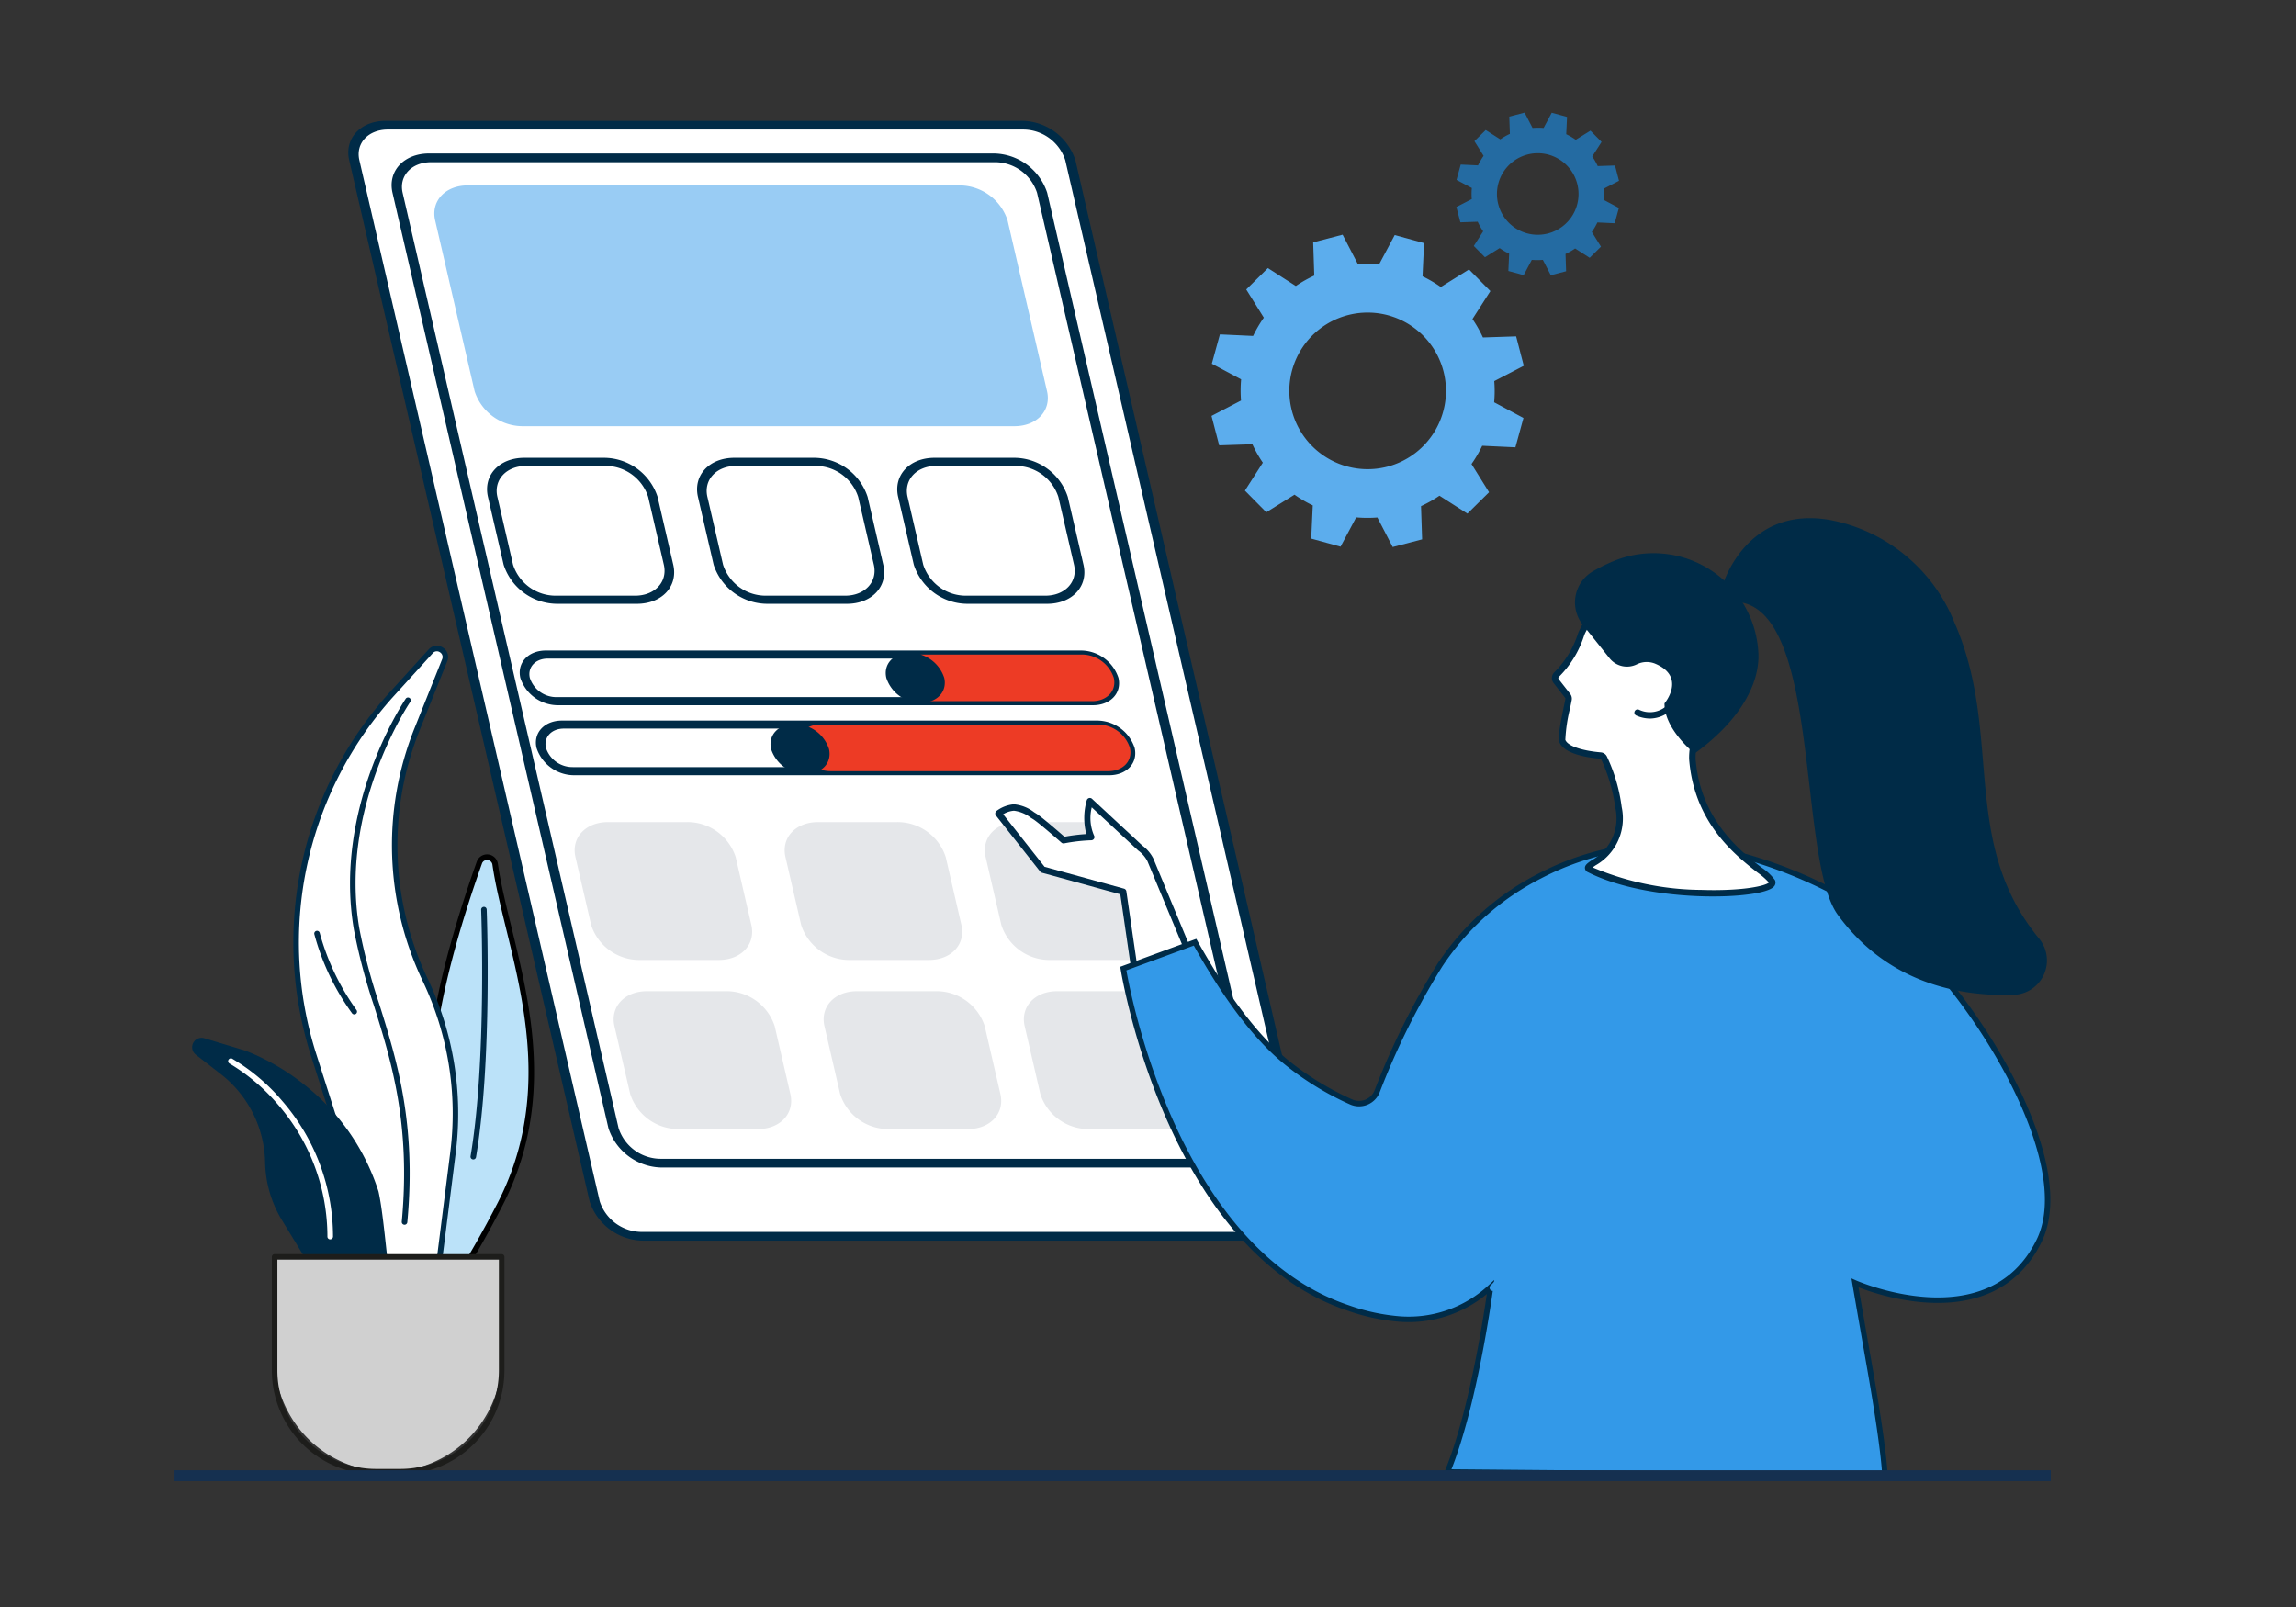
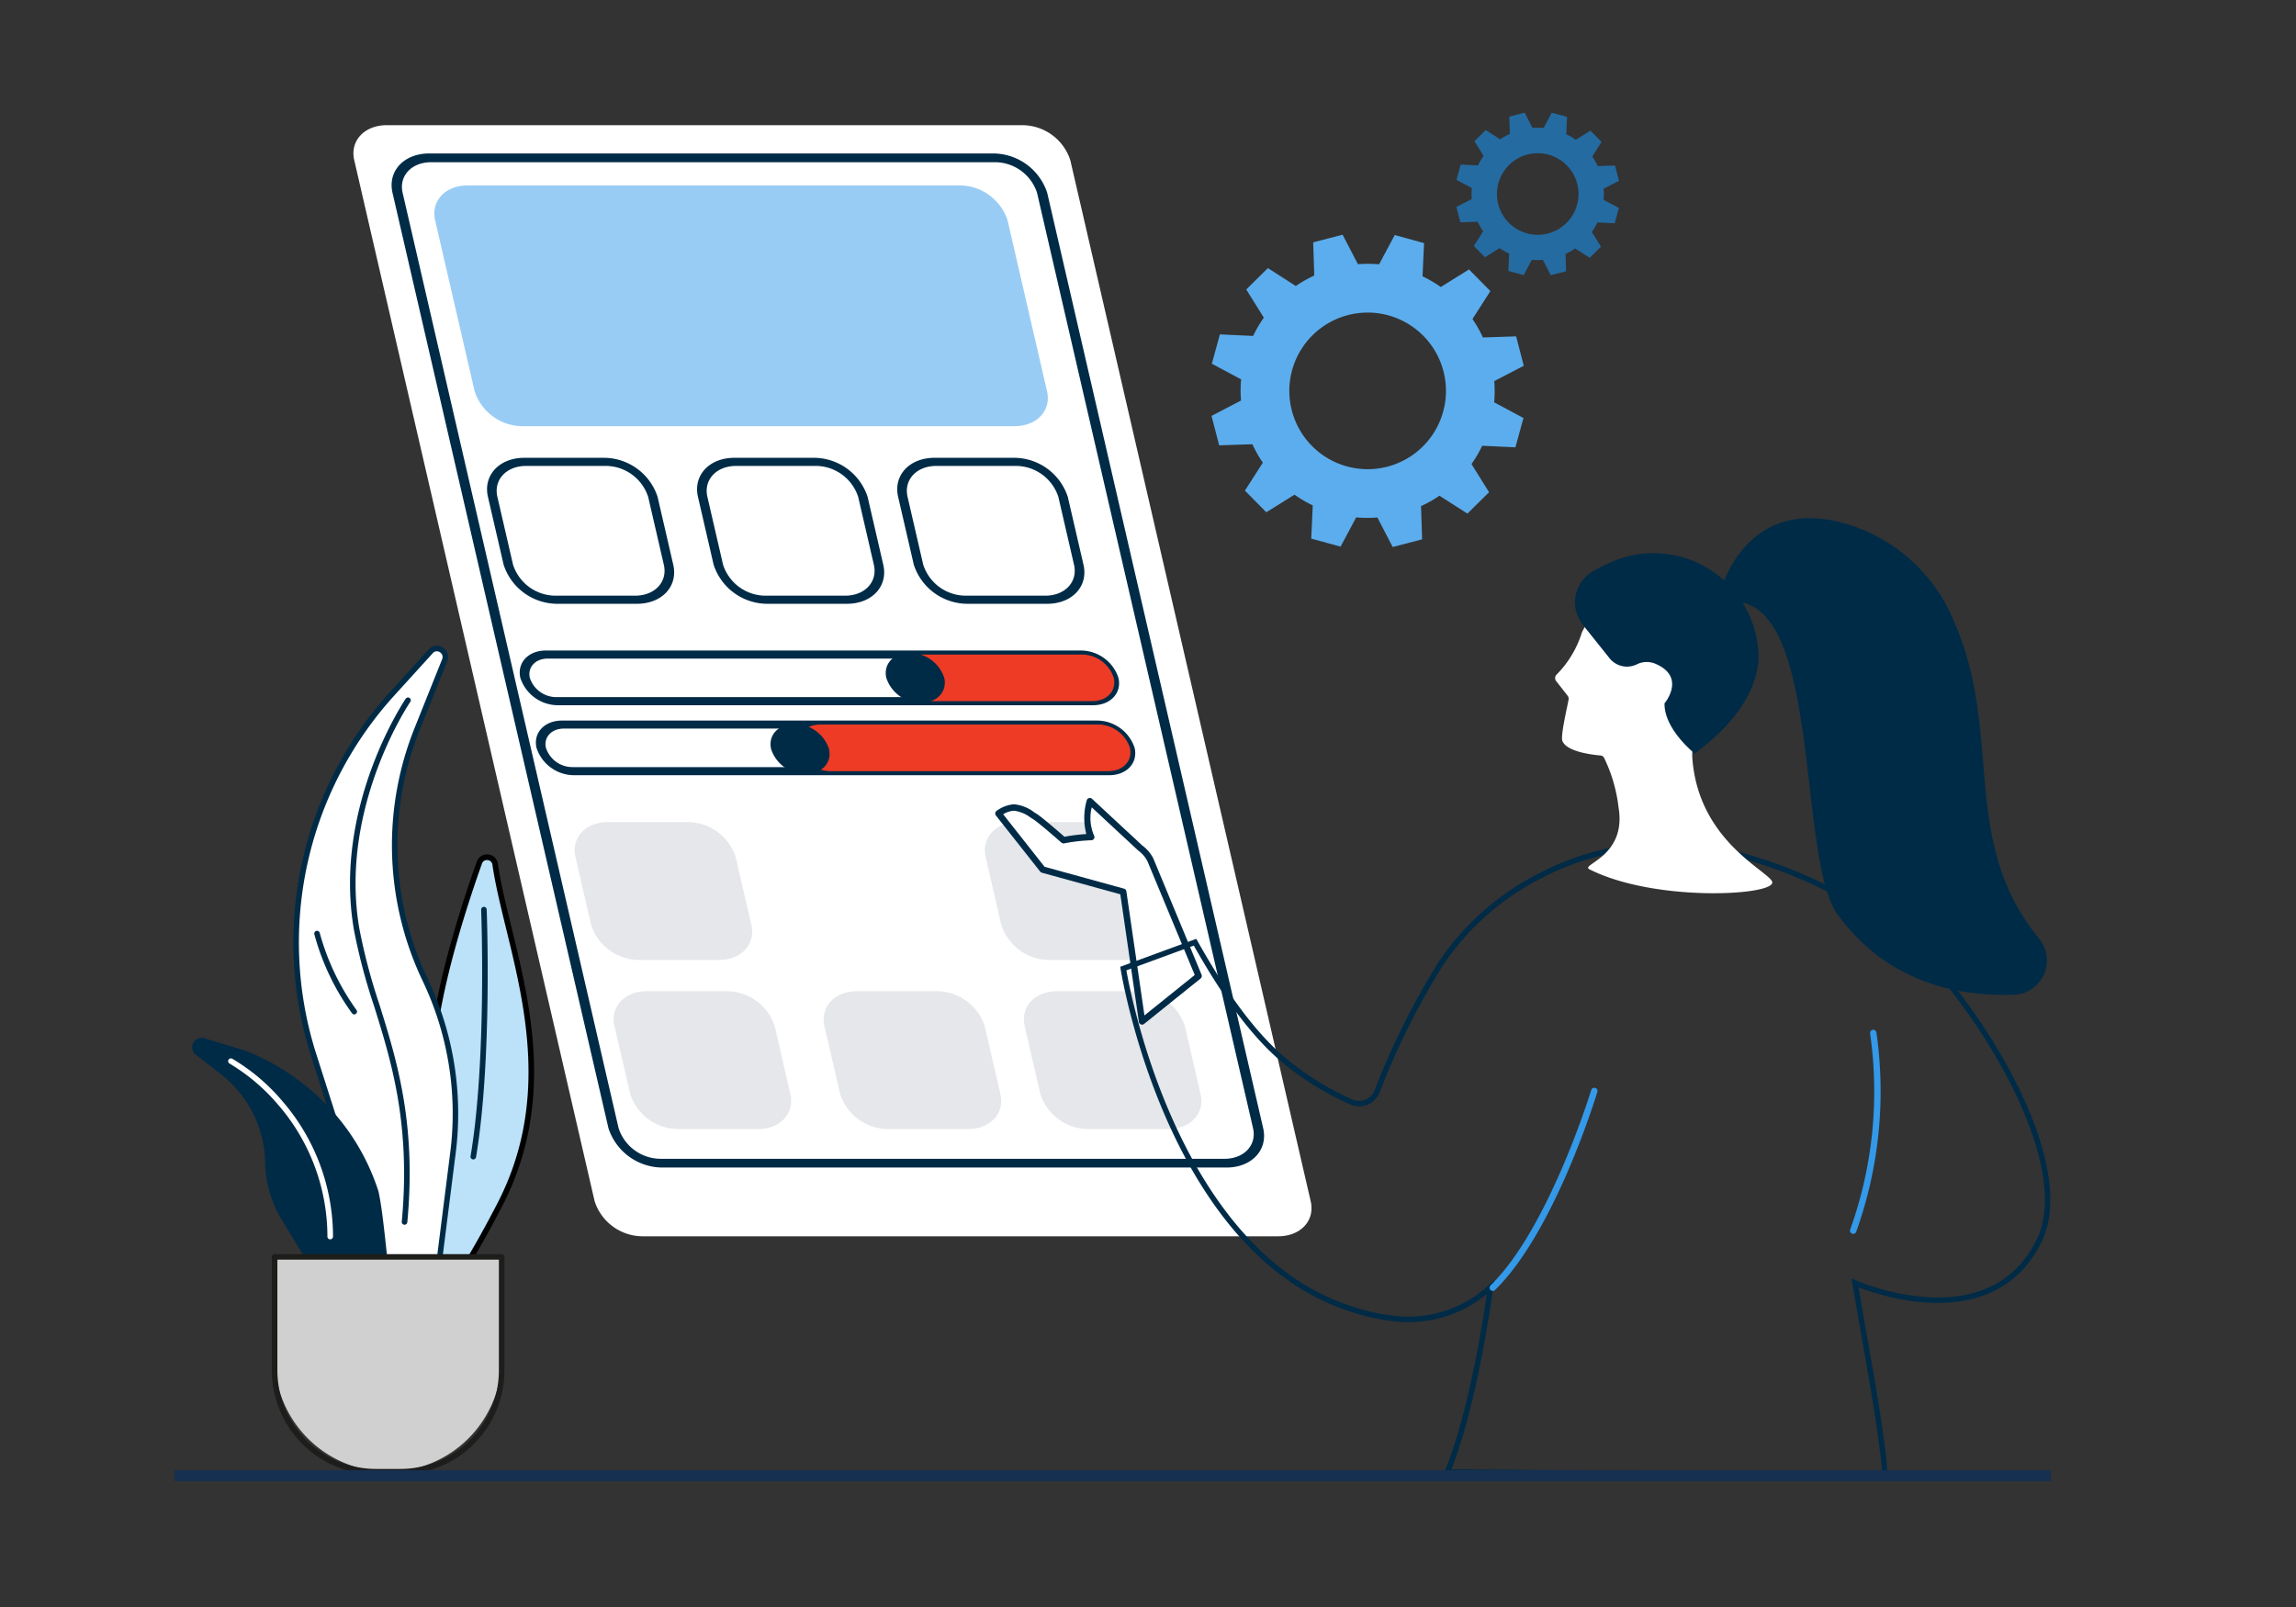
<svg xmlns="http://www.w3.org/2000/svg" id="Group_36958" data-name="Group 36958" width="210" height="147" viewBox="0 0 210 147">
  <rect x="0" y="0" width="210" height="147" fill="#333333" stroke="none" />
  <defs>
    <clipPath id="clip-path">
      <rect id="Rectangle_30813" data-name="Rectangle 30813" width="210" height="147" fill="none" />
    </clipPath>
  </defs>
  <g id="Group_36957" data-name="Group 36957" clip-path="url(#clip-path)">
    <path id="Path_24658" data-name="Path 24658" d="M35.381,11.452H93.439a4.631,4.631,0,0,1,4.455,3.2l21.988,95.238c.408,1.767-.926,3.2-2.979,3.2H58.845a4.631,4.631,0,0,1-4.456-3.2L32.4,14.651c-.408-1.767.926-3.2,2.979-3.2" fill="#fff" fill-rule="evenodd" />
-     <path id="Path_24659" data-name="Path 24659" d="M117,113.488H58.939a5.216,5.216,0,0,1-5.013-3.6L31.938,14.652c-.458-1.985,1.045-3.6,3.351-3.6H93.347a5.216,5.216,0,0,1,5.013,3.6l21.987,95.237c.458,1.985-1.045,3.6-3.351,3.6M35.474,11.852c-1.794,0-2.963,1.256-2.607,2.8l21.987,95.237a4.059,4.059,0,0,0,3.9,2.8h58.057c1.8,0,2.964-1.256,2.607-2.8L97.431,14.652a4.057,4.057,0,0,0-3.9-2.8Z" fill="#002b47" />
    <path id="Path_24660" data-name="Path 24660" d="M39.34,14.439H90.86a4.632,4.632,0,0,1,4.457,3.2L115.07,103.2c.408,1.767-.926,3.2-2.979,3.2H60.571a4.634,4.634,0,0,1-4.457-3.2L36.361,17.638c-.408-1.767.926-3.2,2.979-3.2" fill="#fff" fill-rule="evenodd" />
    <path id="Path_24661" data-name="Path 24661" d="M112.183,106.8H60.663a5.217,5.217,0,0,1-5.013-3.6L35.9,17.638c-.459-1.985,1.044-3.6,3.35-3.6H90.768a5.216,5.216,0,0,1,5.013,3.6L115.534,103.2c.459,1.986-1.045,3.6-3.351,3.6M39.432,14.839c-1.794,0-2.963,1.256-2.606,2.8L56.579,103.2a4.058,4.058,0,0,0,3.9,2.8H112c1.794,0,2.963-1.257,2.607-2.8L94.852,17.638a4.058,4.058,0,0,0-3.9-2.8Z" fill="#002b47" />
    <path id="Path_24662" data-name="Path 24662" d="M42.783,16.962H87.7a4.631,4.631,0,0,1,4.457,3.2l3.608,15.624c.407,1.767-.927,3.2-2.98,3.2H47.867a4.633,4.633,0,0,1-4.457-3.2L39.8,20.161c-.408-1.767.925-3.2,2.979-3.2" fill="#99ccf4" fill-rule="evenodd" />
    <path id="Path_24663" data-name="Path 24663" d="M95.773,55.232H88.554a5.175,5.175,0,0,1-4.973-3.571L82.146,45.45c-.454-1.97,1.037-3.572,3.325-3.572H92.69a5.176,5.176,0,0,1,4.973,3.572L99.1,51.661c.455,1.969-1.037,3.571-3.324,3.571M85.642,42.62c-1.813,0-2.993,1.27-2.633,2.83l1.434,6.211a4.1,4.1,0,0,0,3.939,2.829H95.6c1.813,0,2.994-1.269,2.634-2.829L96.8,45.45a4.1,4.1,0,0,0-3.94-2.83Z" fill="#002b47" />
    <path id="Path_24664" data-name="Path 24664" d="M77.463,55.232H70.246a5.177,5.177,0,0,1-4.974-3.571L63.838,45.45c-.454-1.97,1.037-3.572,3.325-3.572H74.38a5.177,5.177,0,0,1,4.974,3.572l1.434,6.211c.454,1.969-1.037,3.571-3.325,3.571M67.334,42.62c-1.813,0-2.994,1.27-2.633,2.83l1.434,6.211a4.1,4.1,0,0,0,3.939,2.829h7.218c1.813,0,2.994-1.269,2.634-2.829L78.492,45.45a4.1,4.1,0,0,0-3.94-2.83Z" fill="#002b47" />
    <path id="Path_24665" data-name="Path 24665" d="M58.254,55.232H51.037a5.175,5.175,0,0,1-4.973-3.571L44.629,45.45c-.454-1.97,1.037-3.572,3.325-3.572h7.217a5.177,5.177,0,0,1,4.974,3.572l1.434,6.211c.454,1.969-1.037,3.571-3.325,3.571M48.125,42.62c-1.812,0-2.994,1.27-2.633,2.83l1.434,6.211a4.1,4.1,0,0,0,3.939,2.829h7.218c1.813,0,2.994-1.269,2.634-2.829L59.283,45.45a4.1,4.1,0,0,0-3.94-2.83Z" fill="#002b47" />
    <path id="Path_24666" data-name="Path 24666" d="M93.13,75.2h7.218a4.633,4.633,0,0,1,4.457,3.2l1.434,6.212c.408,1.767-.926,3.2-2.979,3.2H96.042a4.632,4.632,0,0,1-4.457-3.2L90.151,78.4c-.408-1.767.926-3.2,2.979-3.2" fill="#e5e7ea" fill-rule="evenodd" />
-     <path id="Path_24667" data-name="Path 24667" d="M74.821,75.2h7.218A4.634,4.634,0,0,1,86.5,78.4l1.434,6.212c.408,1.767-.926,3.2-2.979,3.2H77.733a4.632,4.632,0,0,1-4.457-3.2L71.842,78.4c-.408-1.767.926-3.2,2.979-3.2" fill="#e5e7ea" fill-rule="evenodd" />
    <path id="Path_24668" data-name="Path 24668" d="M55.613,75.2h7.218a4.634,4.634,0,0,1,4.457,3.2l1.434,6.212c.408,1.767-.926,3.2-2.979,3.2H58.525a4.632,4.632,0,0,1-4.457-3.2L52.634,78.4c-.408-1.767.926-3.2,2.979-3.2" fill="#e5e7ea" fill-rule="evenodd" />
    <path id="Path_24669" data-name="Path 24669" d="M96.7,90.668h7.218a4.635,4.635,0,0,1,4.457,3.2l1.434,6.213c.408,1.766-.926,3.2-2.979,3.2H99.612a4.632,4.632,0,0,1-4.457-3.2l-1.434-6.213c-.408-1.766.926-3.2,2.979-3.2" fill="#e5e7ea" fill-rule="evenodd" />
    <path id="Path_24670" data-name="Path 24670" d="M78.391,90.668h7.218a4.635,4.635,0,0,1,4.457,3.2l1.434,6.213c.408,1.766-.926,3.2-2.979,3.2H81.3a4.632,4.632,0,0,1-4.457-3.2l-1.434-6.213c-.408-1.766.926-3.2,2.979-3.2" fill="#e5e7ea" fill-rule="evenodd" />
    <path id="Path_24671" data-name="Path 24671" d="M59.183,90.668H66.4a4.635,4.635,0,0,1,4.457,3.2l1.434,6.213c.408,1.766-.926,3.2-2.979,3.2H62.1a4.632,4.632,0,0,1-4.457-3.2L56.2,93.868c-.408-1.766.926-3.2,2.979-3.2" fill="#e5e7ea" fill-rule="evenodd" />
    <path id="Path_24672" data-name="Path 24672" d="M101.446,70.913H52.559a3.628,3.628,0,0,1-3.487-2.5c-.319-1.38.727-2.5,2.331-2.5H100.29a3.63,3.63,0,0,1,3.487,2.5c.319,1.381-.727,2.5-2.331,2.5M51.574,66.647c-1.129,0-1.865.791-1.64,1.762a2.553,2.553,0,0,0,2.453,1.762h48.887c1.13,0,1.865-.79,1.641-1.762a2.554,2.554,0,0,0-2.454-1.762Z" fill="#002b47" />
    <path id="Path_24673" data-name="Path 24673" d="M75.033,66.276h25.342a3.088,3.088,0,0,1,2.971,2.133c.272,1.177-.617,2.132-1.986,2.132H76.018a3.088,3.088,0,0,1-2.971-2.132c-.272-1.178.617-2.133,1.986-2.133" fill="#ed3b25" fill-rule="evenodd" />
    <path id="Path_24674" data-name="Path 24674" d="M72.649,66.236a3.3,3.3,0,0,1,3.175,2.28c.291,1.259-.659,2.28-2.122,2.28a3.3,3.3,0,0,1-3.175-2.28c-.291-1.259.659-2.28,2.122-2.28" fill="#002b47" fill-rule="evenodd" />
    <path id="Path_24675" data-name="Path 24675" d="M99.967,64.511H51.08a3.629,3.629,0,0,1-3.487-2.5c-.319-1.381.727-2.505,2.331-2.505H98.811a3.629,3.629,0,0,1,3.487,2.505c.319,1.381-.726,2.5-2.331,2.5M50.1,60.244c-1.129,0-1.864.791-1.64,1.763a2.553,2.553,0,0,0,2.454,1.762H99.8c1.129,0,1.865-.79,1.64-1.762a2.554,2.554,0,0,0-2.454-1.763Z" fill="#002b47" />
    <path id="Path_24676" data-name="Path 24676" d="M84.46,59.873H98.9a3.09,3.09,0,0,1,2.971,2.134c.272,1.178-.618,2.132-1.986,2.132H85.445a3.087,3.087,0,0,1-2.971-2.132c-.272-1.178.617-2.134,1.986-2.134" fill="#ed3b25" fill-rule="evenodd" />
    <path id="Path_24677" data-name="Path 24677" d="M83.188,59.727a3.3,3.3,0,0,1,3.175,2.28c.29,1.259-.66,2.279-2.123,2.279a3.3,3.3,0,0,1-3.175-2.279c-.291-1.259.659-2.28,2.123-2.28" fill="#002b47" fill-rule="evenodd" />
    <path id="Path_24678" data-name="Path 24678" d="M105.211,78.651a3.057,3.057,0,0,0-.924-1.077L99.679,73.29s-.6,2.064.128,3.281a15.9,15.9,0,0,0-2.534.288S95.168,75,94.644,74.685a3.934,3.934,0,0,0-1.914-.818,2.8,2.8,0,0,0-1.407.55l4.048,5.13,7.36,2.026,1.728,11.863,5.17-4.157Z" fill="#fff" />
    <path id="Path_24679" data-name="Path 24679" d="M104.458,93.73a.287.287,0,0,1-.107-.021.291.291,0,0,1-.183-.23l-1.7-11.674-7.175-1.974a.3.3,0,0,1-.152-.1L91.092,74.6a.3.3,0,0,1-.061-.218.3.3,0,0,1,.112-.2,3.077,3.077,0,0,1,1.583-.61,3.515,3.515,0,0,1,1.847.72l.223.14c.476.29,2.117,1.719,2.562,2.109a16.292,16.292,0,0,1,2-.245,5.847,5.847,0,0,1,.041-3.09.293.293,0,0,1,.482-.134l4.6,4.274a3.365,3.365,0,0,1,1,1.171l.009.019L109.9,89.166a.3.3,0,0,1-.087.342l-5.171,4.157a.291.291,0,0,1-.184.065M95.541,79.29l7.267,2a.3.3,0,0,1,.213.241l1.654,11.355,4.6-3.7-4.329-10.414a2.8,2.8,0,0,0-.833-.964.254.254,0,0,1-.024-.02l-4.234-3.937a4.037,4.037,0,0,0,.205,2.568.293.293,0,0,1-.242.444,15.643,15.643,0,0,0-2.481.282.291.291,0,0,1-.256-.067c-.58-.511-2.176-1.893-2.588-2.144-.075-.045-.152-.094-.232-.145a3.152,3.152,0,0,0-1.525-.629,2.143,2.143,0,0,0-.983.325Z" fill="#002b47" />
-     <path id="Path_24680" data-name="Path 24680" d="M102.742,88.6l6.562-2.411c2.576,4.6,5.344,8.562,8.427,11.04a26.736,26.736,0,0,0,5.838,3.566,1.774,1.774,0,0,0,2.385-.96,68.444,68.444,0,0,1,5.737-11.543,23.906,23.906,0,0,1,9.145-8.162A25.092,25.092,0,0,1,156.7,77.635a42.249,42.249,0,0,1,17.455,8.11c5.64,4.5,16.058,20.2,12.344,27.764-4.555,9.271-16.835,3.847-16.835,3.847s.258,1.512,1.37,7.865c1.365,7.8,1.365,9.769,1.365,9.769l-40.015-.342c2.534-6.126,3.947-16.909,3.947-16.909a10.984,10.984,0,0,1-8.285,2.921,18.492,18.492,0,0,1-4.672-.993c-16.588-5.5-20.627-31.067-20.627-31.067" fill="#3399e8" />
    <path id="Path_24681" data-name="Path 24681" d="M102.742,88.6l6.562-2.411c2.576,4.6,5.344,8.562,8.427,11.04a26.736,26.736,0,0,0,5.838,3.566,1.774,1.774,0,0,0,2.385-.96,68.444,68.444,0,0,1,5.737-11.543,23.906,23.906,0,0,1,9.145-8.162A25.092,25.092,0,0,1,156.7,77.635a42.249,42.249,0,0,1,17.455,8.11c5.64,4.5,16.058,20.2,12.344,27.764-4.555,9.271-16.835,3.847-16.835,3.847s.258,1.512,1.37,7.865c1.365,7.8,1.365,9.769,1.365,9.769l-40.015-.342c2.534-6.126,3.947-16.909,3.947-16.909a10.984,10.984,0,0,1-8.285,2.921,18.492,18.492,0,0,1-4.672-.993C106.781,114.163,102.742,88.6,102.742,88.6Z" fill="none" stroke="#002b47" stroke-width="0.5" />
    <path id="Path_24682" data-name="Path 24682" d="M169.5,112.867a.293.293,0,0,1-.277-.39,37.378,37.378,0,0,0,1.822-17.939.294.294,0,0,1,.575-.119,38.04,38.04,0,0,1-1.842,18.25.3.3,0,0,1-.278.2" fill="#3399e8" />
    <path id="Path_24683" data-name="Path 24683" d="M136.532,118.087a.294.294,0,0,1-.205-.5c5.324-5.2,9.178-17.762,9.216-17.889a.294.294,0,0,1,.562.171c-.158.521-3.937,12.835-9.368,18.138a.292.292,0,0,1-.205.084" fill="#3399e8" />
    <path id="Path_24684" data-name="Path 24684" d="M150.775,53.081a5.913,5.913,0,0,0-5.077,2.954c-.488.84-.93,1.622-1.02,1.843a9.438,9.438,0,0,1-2.3,3.824.447.447,0,0,0-.045.6l1.055,1.349a.417.417,0,0,1,.082.328c-.125.72-.754,3.332-.568,3.8.394,1,2.782,1.269,3.49,1.328a.4.4,0,0,1,.316.2,14.01,14.01,0,0,1,1.331,4.56c.757,4.509-3.541,5.21-2.665,5.652,6.106,3.082,17.352,2.382,16.7,1.1-.537-1.054-6.707-3.784-7.281-11.2-.358-4.625,6.119-5,1.452-13.809-1.085-2.046-3.433-2.536-5.471-2.527" fill="#fff" />
-     <path id="Path_24685" data-name="Path 24685" d="M156.672,82c-3.618,0-8.219-.593-11.43-2.213a.445.445,0,0,1-.278-.368c-.021-.282.224-.454.63-.737a4.365,4.365,0,0,0,2.156-4.761,15.738,15.738,0,0,0-1.3-4.466.107.107,0,0,0-.084-.052c-.976-.081-3.295-.391-3.738-1.513-.149-.376.02-1.384.4-3.232.065-.308.119-.567.147-.728a.121.121,0,0,0-.025-.1l-1.054-1.35a.741.741,0,0,1,.069-.984,8.756,8.756,0,0,0,2.136-3.462c.038-.107.07-.2.1-.264a19.634,19.634,0,0,1,1.038-1.879,6.225,6.225,0,0,1,5.33-3.1v0c2.817-.013,4.793.915,5.731,2.683,3.046,5.746,1.426,8.074,0,10.127a5.6,5.6,0,0,0-1.416,3.8c.431,5.569,4.072,8.42,6.028,9.952a4.783,4.783,0,0,1,1.222,1.139.534.534,0,0,1-.12.639c-.511.512-2.73.87-5.544.87m-11-2.655a25.964,25.964,0,0,0,9.967,2.058c3.662.118,5.862-.358,6.151-.678a6.329,6.329,0,0,0-1.042-.911c-2.027-1.587-5.8-4.542-6.251-10.369a6.134,6.134,0,0,1,1.519-4.177c1.4-2.009,2.844-4.087-.034-9.517-1.036-1.955-3.364-2.371-5.155-2.371h-.055a5.637,5.637,0,0,0-4.825,2.809c-.777,1.339-.961,1.706-1,1.805-.025.062-.054.143-.089.241a9.3,9.3,0,0,1-2.276,3.681.155.155,0,0,0-.02.206l1.055,1.349a.71.71,0,0,1,.14.56c-.029.165-.084.431-.15.747a14.387,14.387,0,0,0-.433,2.9c.263.666,1.91,1.032,3.24,1.142a.687.687,0,0,1,.548.353,15.356,15.356,0,0,1,1.365,4.653,4.939,4.939,0,0,1-2.4,5.339c-.084.058-.178.124-.255.182" fill="#002b47" />
    <path id="Path_24686" data-name="Path 24686" d="M147.214,60.211l-2.443-3.058a3.285,3.285,0,0,1,.92-4.891,15.531,15.531,0,0,1,1.677-.845,9.6,9.6,0,0,1,13.47,8.588c0,2.8-1.867,6.037-5.84,8.918,0,0-2.792-2.2-2.756-4.583,0,0,2.026-2.4-.829-3.62a2.043,2.043,0,0,0-1.7.048,2.041,2.041,0,0,1-2.5-.557" fill="#002b47" />
-     <path id="Path_24687" data-name="Path 24687" d="M150.938,65.728a3.125,3.125,0,0,1-1.306-.289.294.294,0,0,1,.273-.52,2.3,2.3,0,0,0,3.162-1.287.293.293,0,1,1,.519.274,2.937,2.937,0,0,1-2.648,1.822" fill="#002b47" />
    <path id="Path_24688" data-name="Path 24688" d="M157.567,53.52s2.119-7.329,9.849-5.95a15.358,15.358,0,0,1,11.356,9.4c4.48,10.242.423,19.987,7.724,28.879A3.147,3.147,0,0,1,184.205,91c-4.906.169-11.526-1.016-16.123-7.333-3.767-5.176-1.4-28.97-9.687-28.612Z" fill="#002b47" />
    <path id="Path_24689" data-name="Path 24689" d="M110.81,38.045l.7,2.692,3.038-.1a11.491,11.491,0,0,0,.955,1.686l-1.638,2.556,1.955,1.98,2.58-1.607a11.635,11.635,0,0,0,1.67.979l-.141,3.037,2.683.737,1.429-2.678a11.51,11.51,0,0,0,1.939.01l1.4,2.7,2.692-.7-.1-3.038a11.451,11.451,0,0,0,1.687-.955l2.556,1.638,1.98-1.955-1.607-2.58a11.646,11.646,0,0,0,.979-1.671l3.037.142.737-2.683L136.66,36.8a11.511,11.511,0,0,0,.01-1.939l2.7-1.4-.7-2.692-3.038.1a11.492,11.492,0,0,0-.955-1.686l1.638-2.556-1.955-1.98-2.58,1.607a11.646,11.646,0,0,0-1.671-.979l.141-3.037-2.683-.737-1.429,2.678a11.5,11.5,0,0,0-1.938-.01l-1.4-2.7-2.692.7.1,3.038a11.554,11.554,0,0,0-1.687.955l-2.555-1.638-1.98,1.955,1.607,2.58a11.69,11.69,0,0,0-.979,1.67l-3.037-.141-.738,2.683,2.678,1.429a11.617,11.617,0,0,0-.009,1.939Zm12.471-9.22a7.163,7.163,0,1,1-5.122,8.74,7.163,7.163,0,0,1,5.122-8.74" fill="#5caded" />
    <path id="Path_24690" data-name="Path 24690" d="M133.205,18.936l.367,1.4,1.582-.053a5.991,5.991,0,0,0,.5.878L134.8,22.5l1.019,1.031,1.344-.837a5.965,5.965,0,0,0,.87.51l-.074,1.582,1.4.384.745-1.4a5.972,5.972,0,0,0,1.01,0l.727,1.406,1.4-.366-.053-1.582a5.951,5.951,0,0,0,.879-.5l1.331.854,1.032-1.019-.837-1.344a6.056,6.056,0,0,0,.51-.87l1.582.073.384-1.4-1.4-.745a6.078,6.078,0,0,0,.005-1.01l1.406-.727-.366-1.4-1.582.053a5.949,5.949,0,0,0-.5-.879l.853-1.331-1.018-1.032-1.344.837a6.166,6.166,0,0,0-.87-.51l.073-1.582-1.4-.384-.744,1.395a6.078,6.078,0,0,0-1.01,0l-.727-1.406-1.4.366.053,1.582a5.991,5.991,0,0,0-.878.5l-1.332-.853-1.031,1.018.837,1.344a6.071,6.071,0,0,0-.51.87l-1.582-.073-.384,1.4,1.4.744a5.973,5.973,0,0,0-.005,1.01Zm6.5-4.8a3.731,3.731,0,1,1-2.668,4.553,3.732,3.732,0,0,1,2.668-4.553" fill="#246ba2" />
    <path id="Path_24691" data-name="Path 24691" d="M34.028,125.655s4.436-1.387,11.7-15.485c6.133-11.9.665-23.4-.438-31.1a.751.751,0,0,0-1.453-.152C42,84.091,39.042,93.49,39.521,99.278c.689,8.34-5.493,26.377-5.493,26.377" fill="#bbe2f9" />
    <path id="Path_24692" data-name="Path 24692" d="M34.028,125.909a.254.254,0,0,1-.24-.336c.062-.18,6.157-18.082,5.48-26.274-.484-5.846,2.507-15.329,4.332-20.461a1,1,0,0,1,1.942.2c.249,1.734.727,3.69,1.234,5.76,1.766,7.219,3.964,16.2-.821,25.488C38.723,124.318,34.289,125.839,34.1,125.9a.245.245,0,0,1-.075.012M44.541,78.673a.476.476,0,0,0-.463.335c-1.812,5.093-4.781,14.5-4.305,20.249.615,7.444-4.255,22.7-5.308,25.89,1.358-.831,5.331-4.017,11.039-15.093,4.7-9.117,2.526-18,.78-25.135-.51-2.083-.991-4.051-1.244-5.809a.485.485,0,0,0-.447-.434.441.441,0,0,0-.052,0" />
    <path id="Path_24693" data-name="Path 24693" d="M43.289,106.055a.218.218,0,0,1-.044,0,.251.251,0,0,1-.206-.292c1.491-8.823.975-22.41.969-22.546a.253.253,0,1,1,.506-.02c.007.136.526,13.775-.975,22.651a.256.256,0,0,1-.25.211" fill="#002b47" />
    <path id="Path_24694" data-name="Path 24694" d="M39.85,117.947l1.58-12.493A28.489,28.489,0,0,0,38.875,89.6a28.5,28.5,0,0,1-.741-22.863l2.538-6.34a.771.771,0,0,0-1.28-.815L35.828,63.5a33.8,33.8,0,0,0-7.149,32.976l6.567,20.583Z" fill="#fff" />
    <path id="Path_24695" data-name="Path 24695" d="M39.85,118.2a.259.259,0,0,1-.048,0l-4.6-.886a.251.251,0,0,1-.193-.171L28.438,96.556a34.113,34.113,0,0,1,7.2-33.224l3.564-3.921a.994.994,0,0,1,1.293-.179,1.007,1.007,0,0,1,.409,1.259l-2.537,6.34A28.3,28.3,0,0,0,39.1,89.49a28.683,28.683,0,0,1,2.578,16L40.1,117.978a.254.254,0,0,1-.1.174.257.257,0,0,1-.149.048m-4.408-1.359,4.191.806,1.546-12.225a28.172,28.172,0,0,0-2.532-15.713A28.81,28.81,0,0,1,37.9,66.643l2.538-6.34a.509.509,0,0,0-.208-.642.489.489,0,0,0-.649.091l-3.564,3.921A33.6,33.6,0,0,0,28.921,96.4Z" fill="#002b47" />
    <path id="Path_24696" data-name="Path 24696" d="M37,112.032h-.024a.254.254,0,0,1-.229-.276c.835-8.93-.959-14.681-2.542-19.754a53.97,53.97,0,0,1-1.835-6.954C30.43,73.776,37.05,64,37.117,63.9a.254.254,0,0,1,.418.287c-.066.1-6.57,9.712-4.664,20.775a53.7,53.7,0,0,0,1.82,6.889c1.6,5.119,3.407,10.921,2.563,19.952a.254.254,0,0,1-.252.23" fill="#002b47" />
    <path id="Path_24697" data-name="Path 24697" d="M32.4,92.791a.253.253,0,0,1-.2-.1,22.084,22.084,0,0,1-3.453-7.245.254.254,0,0,1,.492-.123A21.983,21.983,0,0,0,32.6,92.382a.253.253,0,0,1-.2.409" fill="#002b47" />
    <path id="Path_24698" data-name="Path 24698" d="M35.7,117.473c-.361-2.829-.66-6.614-1.082-8.486a20.3,20.3,0,0,0-6.816-9.79,20.663,20.663,0,0,0-5.391-3.1L18.676,94.97a.861.861,0,0,0-.766,1.508l2.3,1.786a10.506,10.506,0,0,1,4.039,8.077,10.543,10.543,0,0,0,1.537,5.269L29.5,117.7l6.2-.229" fill="#002b47" />
    <path id="Path_24699" data-name="Path 24699" d="M30.2,113.37a.253.253,0,0,1-.253-.251,18.458,18.458,0,0,0-4.508-12.062A17.806,17.806,0,0,0,21,97.291a.253.253,0,0,1,.239-.446,17.883,17.883,0,0,1,4.574,3.864,18.963,18.963,0,0,1,4.646,12.4.254.254,0,0,1-.251.256Z" fill="#fff" />
    <path id="Path_24700" data-name="Path 24700" d="M35.5,134.623h0A10.383,10.383,0,0,1,25.118,124.24v-9.268H45.884v9.268A10.383,10.383,0,0,1,35.5,134.623" fill="#d0d0d0" />
    <path id="Path_24701" data-name="Path 24701" d="M36.619,134.877H34.382a9.528,9.528,0,0,1-9.518-9.518V114.973a.254.254,0,0,1,.254-.254H45.884a.254.254,0,0,1,.253.254v10.386a9.528,9.528,0,0,1-9.518,9.518M25.371,115.226v10.133a9.021,9.021,0,0,0,9.011,9.011h2.237a9.021,9.021,0,0,0,9.011-9.011V115.226Z" fill="#1d1d1b" />
    <rect id="Rectangle_30812" data-name="Rectangle 30812" width="171.606" height="1" transform="translate(15.965 134.49)" fill="#153050" />
  </g>
</svg>